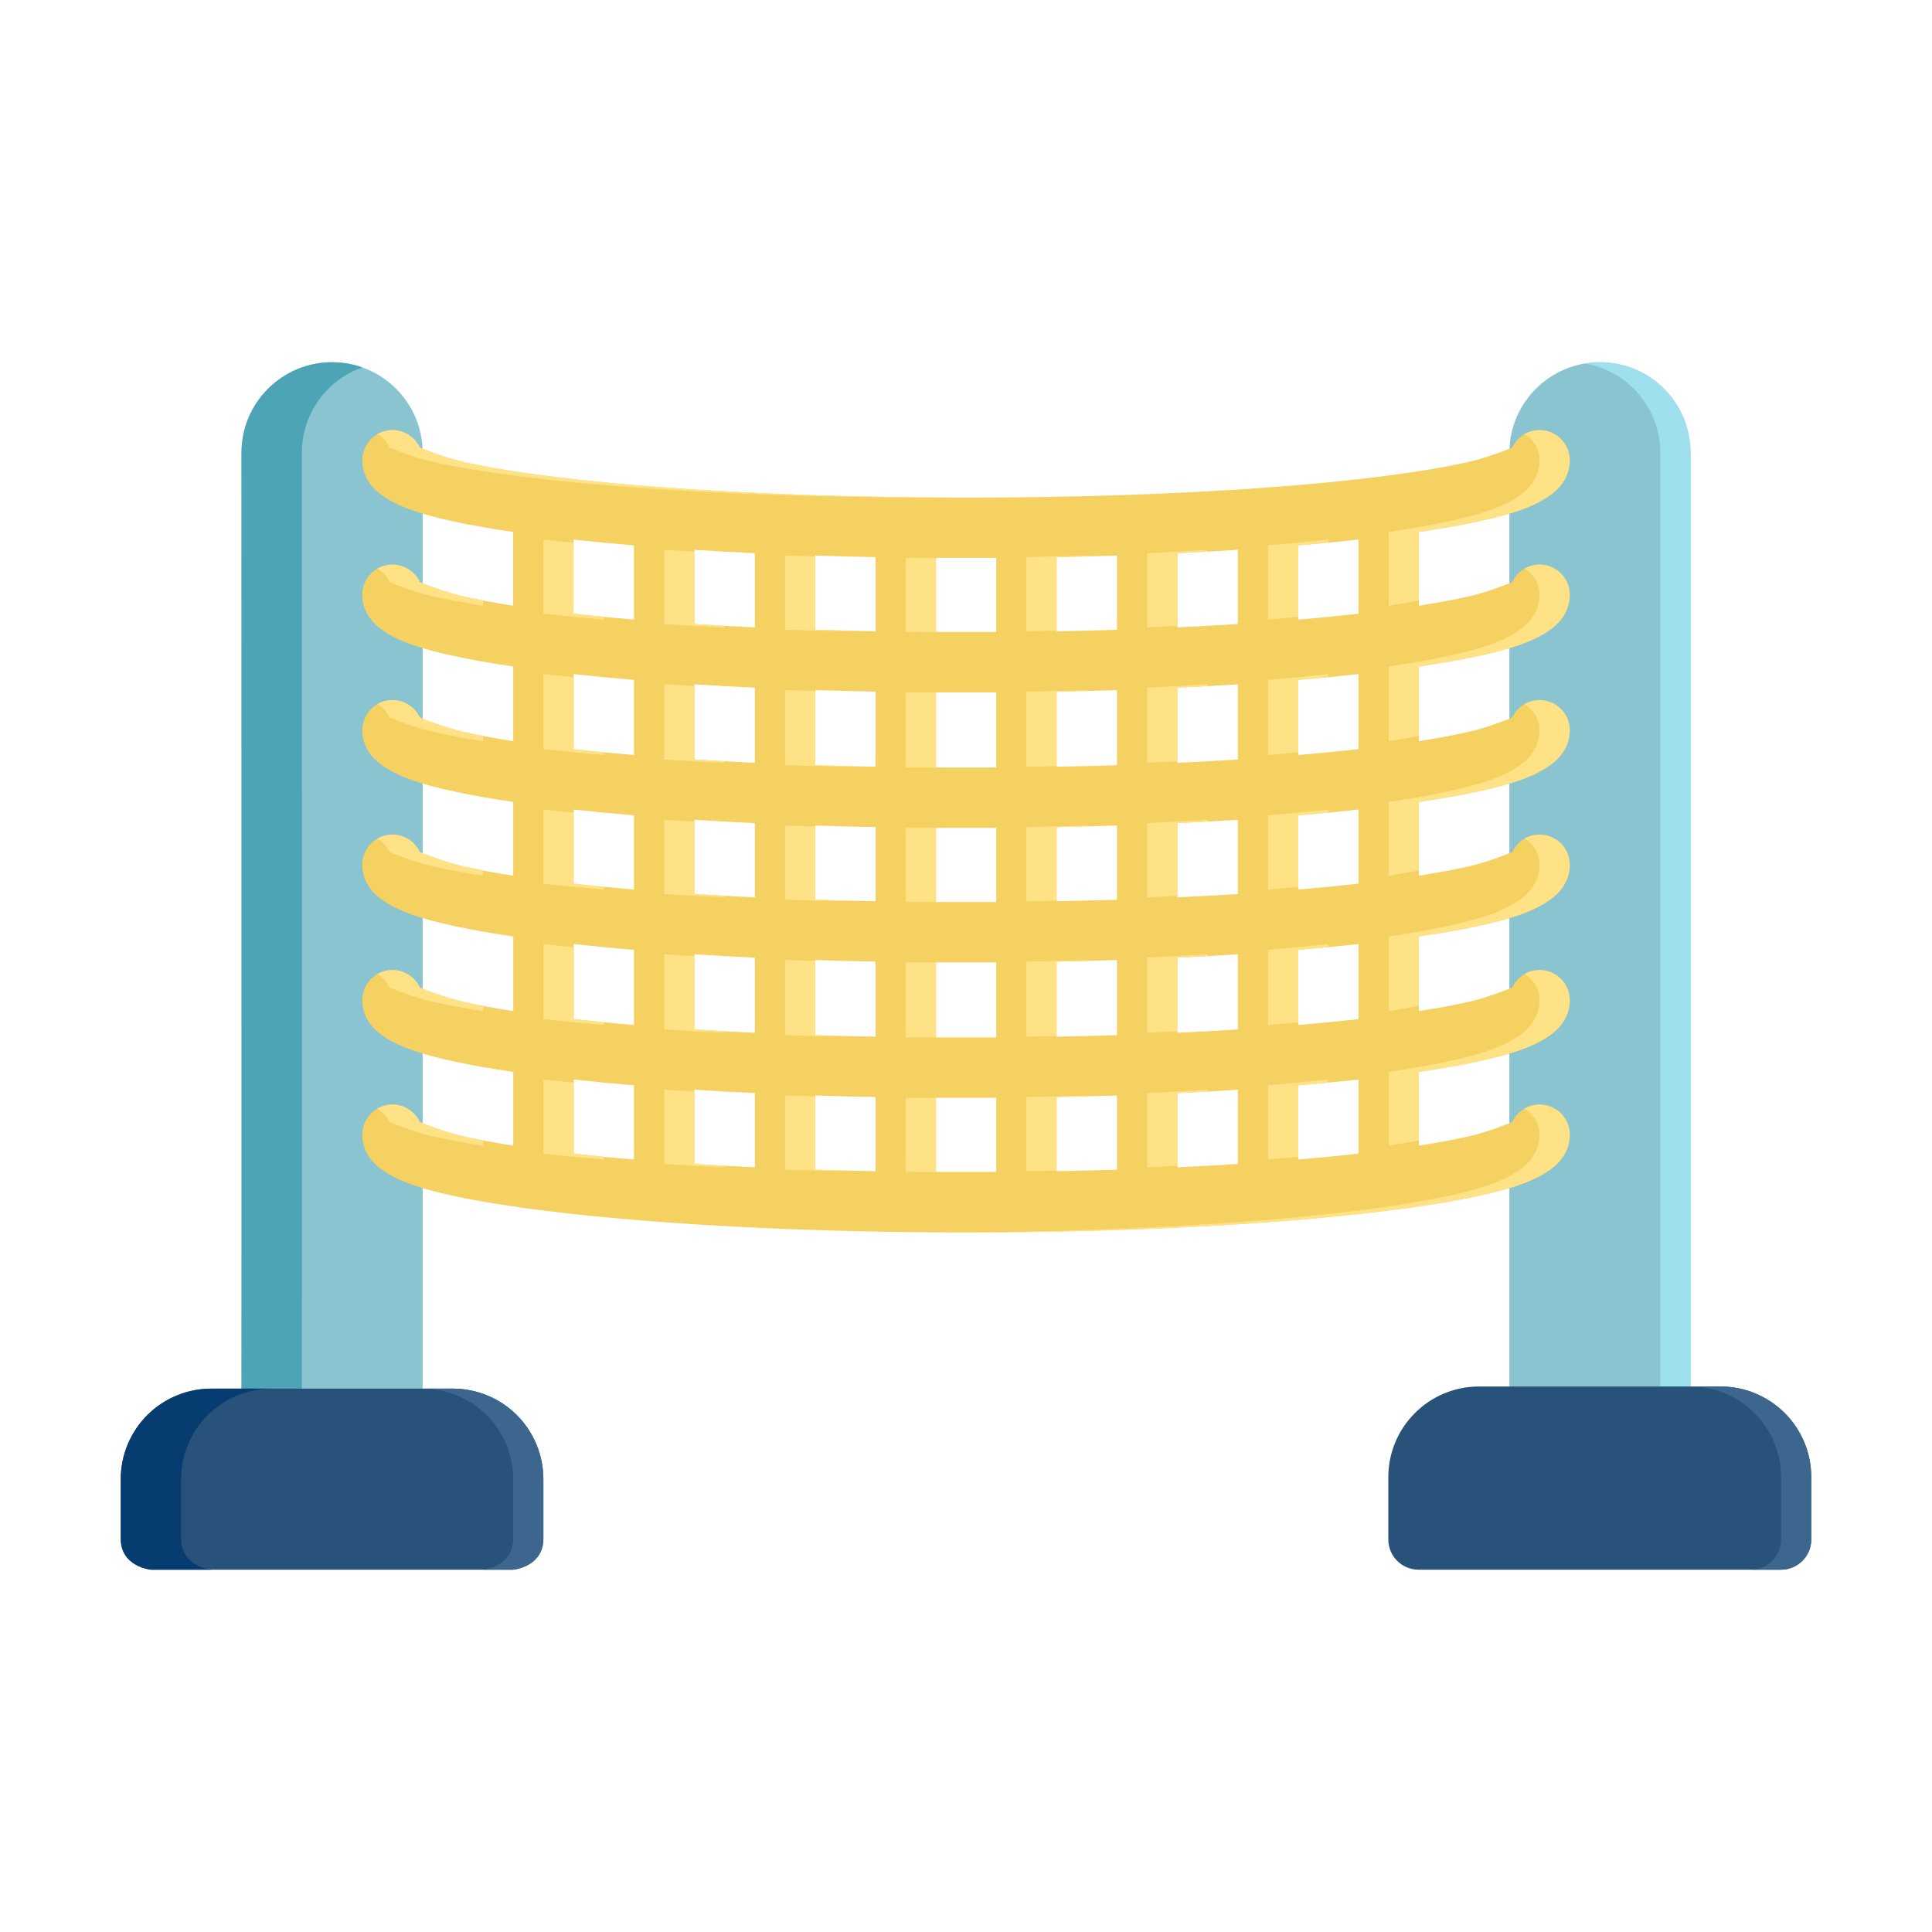
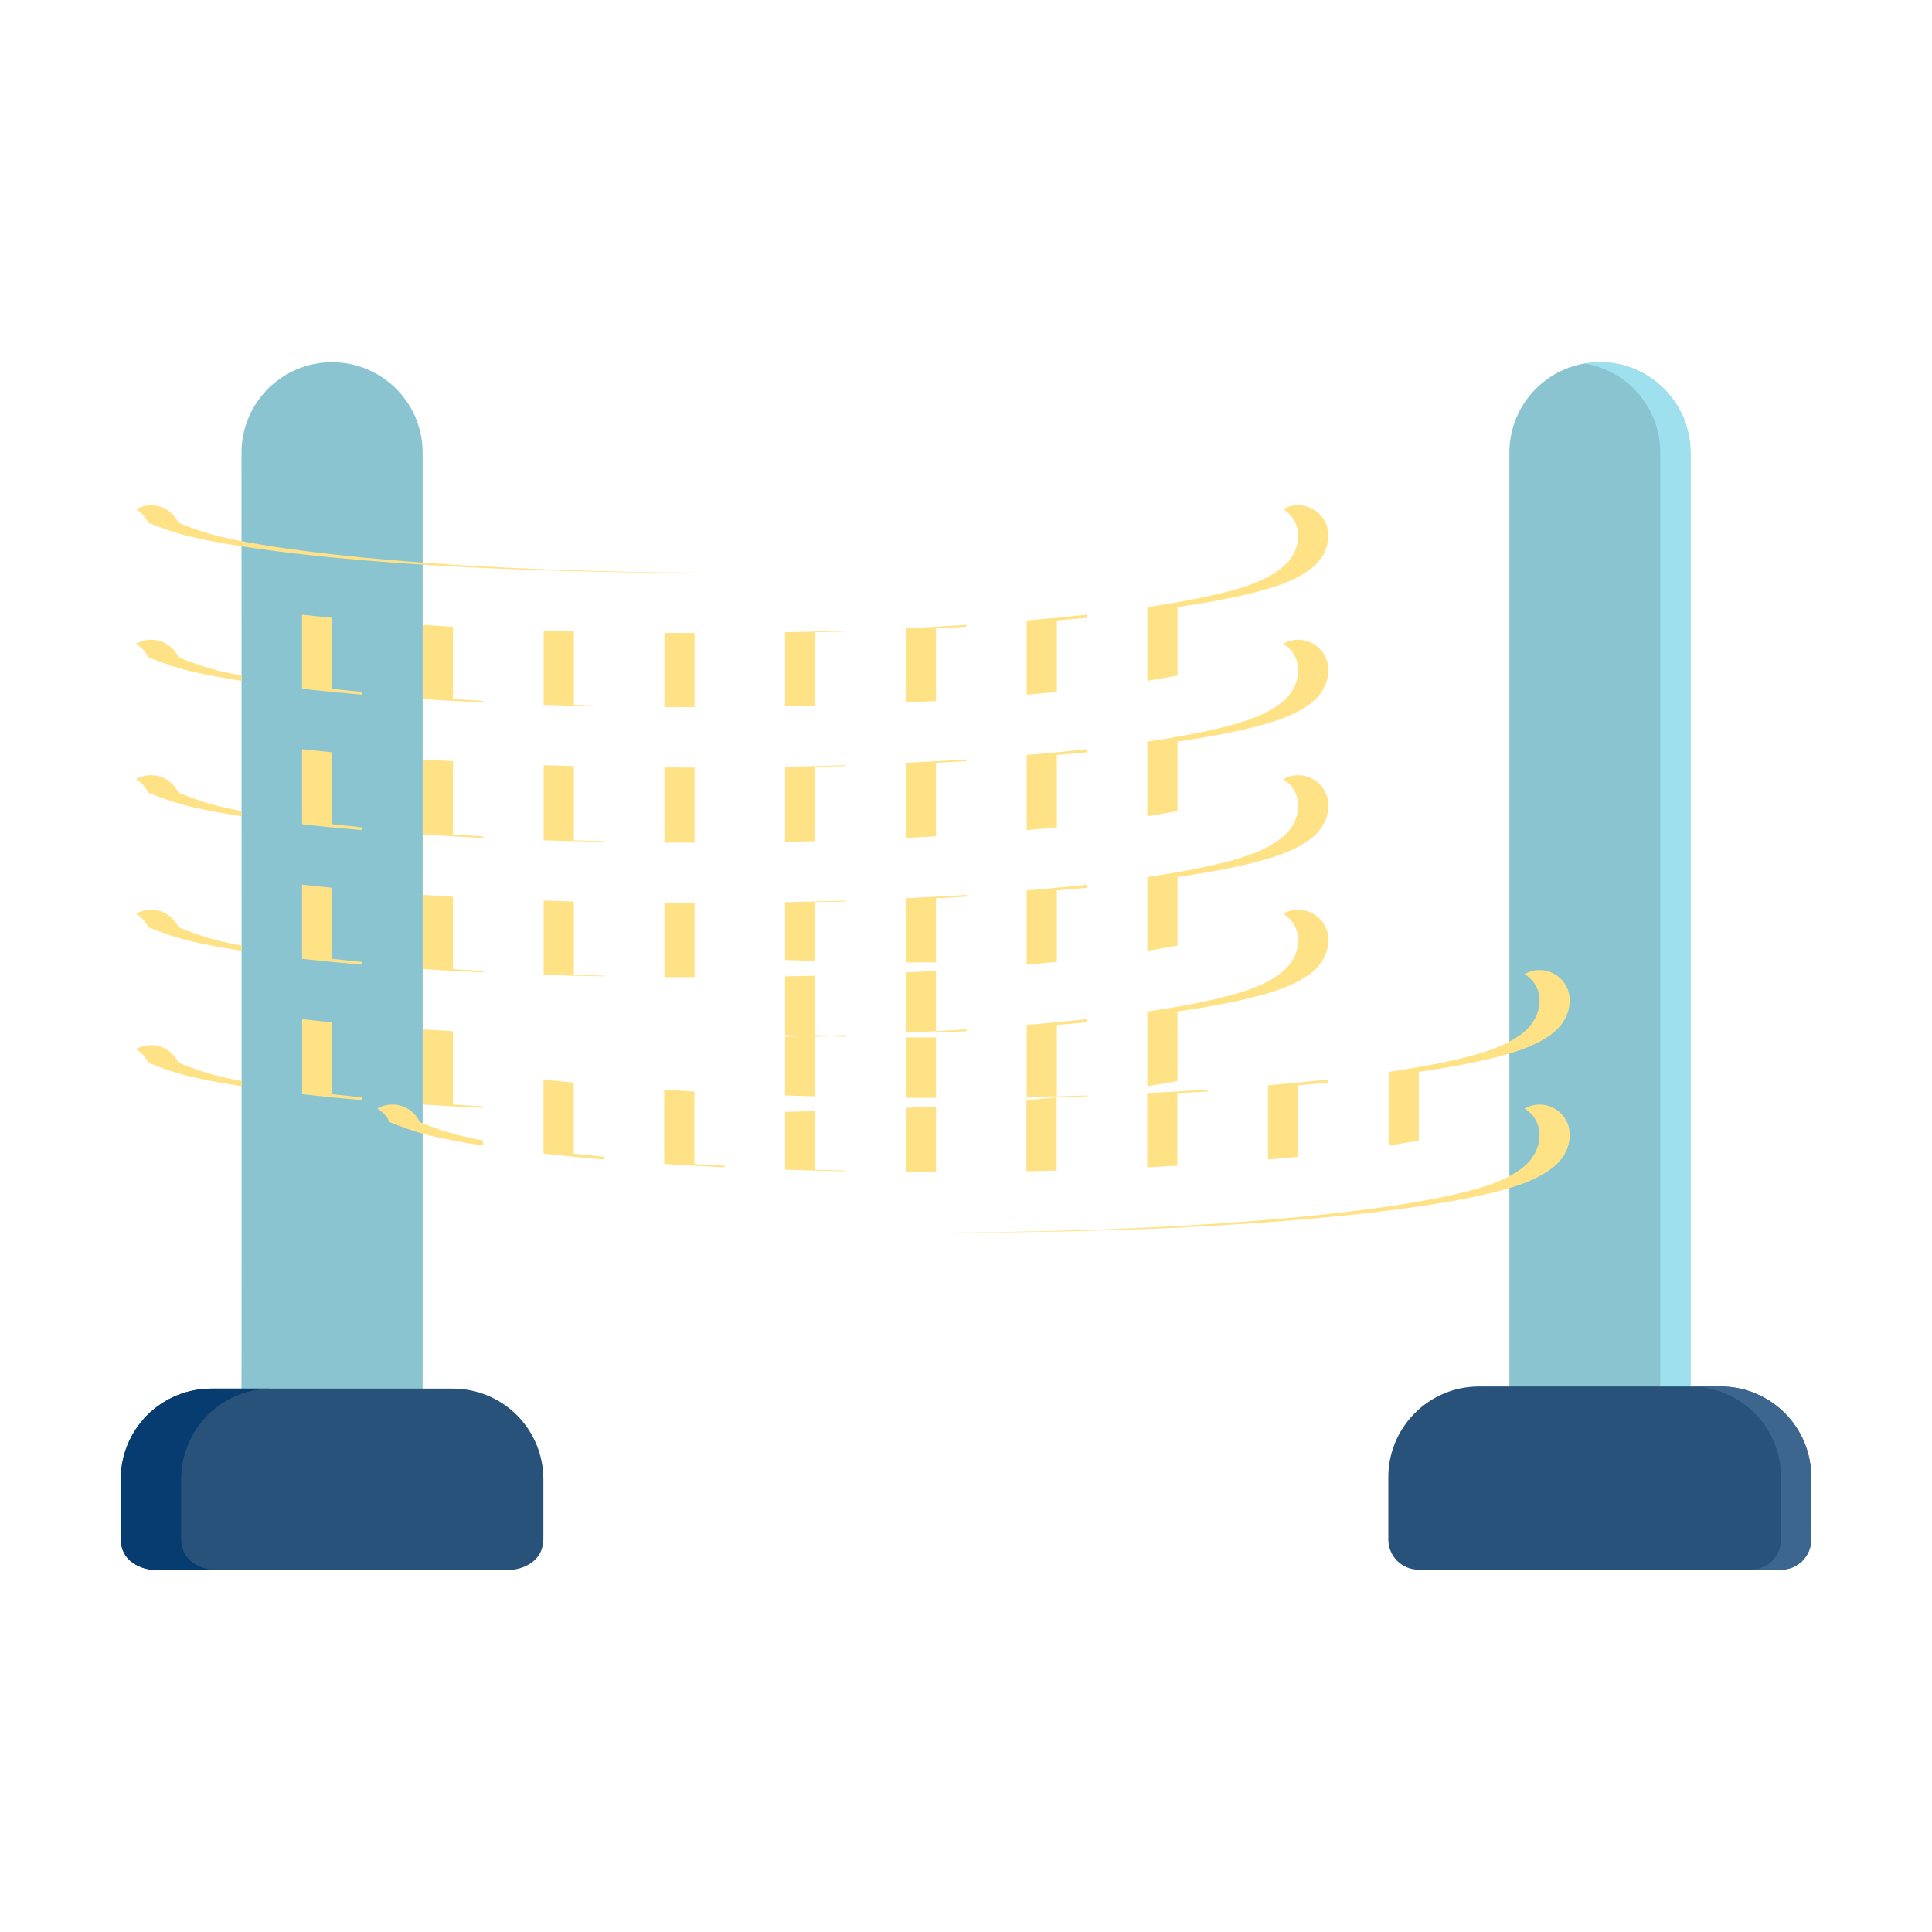
<svg xmlns="http://www.w3.org/2000/svg" height="100%" style="fill-rule:evenodd;clip-rule:evenodd;stroke-linejoin:round;stroke-miterlimit:2;" version="1.1" viewBox="0 0 32 32" width="100%" xml:space="preserve">
  <path d="M4,23.248c0.07,0.121 0.3,0.517 0.5,0.517l2,-0c0.276,-0 0.5,-0.224 0.5,-0.5l-0,-15.766c-0,-0.828 -0.671,-1.499 -1.499,-1.499l-0.002,0c-0.828,0 -1.499,0.671 -1.499,1.499c0,-0 -0,-0 0,-0c0,0.152 0.003,15.17 0,15.749Z" style="fill:#8ac4d0;" />
-   <path d="M6.5,23.765l-1,-0c-0.2,-0 -0.43,-0.396 -0.5,-0.517c0.003,-0.579 0,-15.597 0,-15.749c-0,-0 0,-0 0,-0c0,-0.653 0.417,-1.208 1,-1.414c-0.156,-0.055 -0.324,-0.085 -0.499,-0.085l-0.002,0c-0.828,0 -1.499,0.671 -1.499,1.499c0,-0 -0,-0 0,-0c0,0.152 0.003,15.17 0,15.749c0.07,0.121 0.3,0.517 0.5,0.517l2,-0Zm-2.5,-0.517l-0,0.017c-0.03,-0.07 -0.026,-0.064 0,-0.017Zm1,-0l0,0.017c-0.03,-0.07 -0.026,-0.064 0,-0.017Z" style="fill:#4ca4b6;" />
  <path d="M25,7.499c0,-0.023 -0,15.766 -0,15.766c-0,0.276 0.224,0.5 0.5,0.5l2,-0c0.276,-0 0.5,-0.224 0.5,-0.5l-0,-15.766c-0,-0.828 -0.671,-1.499 -1.499,-1.499l-0.002,0c-0.828,0 -1.499,0.671 -1.499,1.499c-0,-0 -0,-0 -0,-0Z" style="fill:#8ac4d0;" />
  <path d="M26.25,6.021c0.709,0.118 1.25,0.735 1.25,1.478l-0,15.766c-0,0.276 -0.224,0.5 -0.5,0.5l0.5,-0c0.276,-0 0.5,-0.224 0.5,-0.5l-0,-15.766c-0,-0.828 -0.671,-1.499 -1.499,-1.499l-0.002,0c-0.085,0 -0.168,0.007 -0.249,0.021Z" style="fill:#9ee0ee;" />
  <path d="M8.5,25.999c-0,-0 0.5,-0.045 0.5,-0.515l-0,-0.984c0,-0.398 -0.158,-0.779 -0.439,-1.061c-0.282,-0.281 -0.663,-0.439 -1.061,-0.439c-1.11,-0 -2.89,-0 -4,-0c-0.398,-0 -0.779,0.158 -1.061,0.439c-0.281,0.282 -0.439,0.663 -0.439,1.061c-0,0.449 -0,0.899 -0,0.984c0,0.47 0.5,0.515 0.5,0.515l6,-0Z" style="fill:#28527a;" />
-   <path d="M3.5,23l3.5,-0c0.398,-0 0.779,0.158 1.06,0.439c0.282,0.282 0.44,0.663 0.44,1.061c-0,0.449 -0,0.899 -0,0.984c-0,0.47 -0.5,0.515 -0.5,0.515l-5.5,-0c0,-0 6,-0 6,-0c-0,-0 0.5,-0.045 0.5,-0.515l-0,-0.984c0,-0.398 -0.158,-0.779 -0.439,-1.061c-0.282,-0.281 -0.663,-0.439 -1.061,-0.439l-4,-0Z" style="fill:#3d668e;" />
  <path d="M4.5,23l-1,-0c-0.398,-0 -0.779,0.158 -1.061,0.439c-0.281,0.282 -0.439,0.663 -0.439,1.061c-0,0.449 -0,0.899 -0,0.984c0,0.47 0.5,0.515 0.5,0.515l1,-0c0,-0 -0.5,-0.045 -0.5,-0.515c0,-0.085 0,-0.535 0,-0.984c-0,-0.398 0.158,-0.779 0.439,-1.061c0.282,-0.281 0.663,-0.439 1.061,-0.439Z" style="fill:#063c6f;" />
  <path d="M30,24.465c0,-0.397 -0.158,-0.779 -0.439,-1.06c-0.282,-0.282 -0.663,-0.44 -1.061,-0.44c-1.111,0 -2.894,0 -4.005,0c-0.398,0 -0.779,0.158 -1.06,0.44c-0.282,0.281 -0.44,0.663 -0.44,1.06c0,0.514 0,1.034 0,1.034c0,0.276 0.224,0.5 0.5,0.5l6.005,-0c0.276,-0 0.5,-0.224 0.5,-0.5l-0,-1.034Z" style="fill:#28527a;" />
  <path d="M24.495,22.965l3.505,0c0.398,0 0.779,0.158 1.06,0.44c0.282,0.281 0.44,0.663 0.44,1.06l-0,1.034c-0,0.276 -0.224,0.5 -0.5,0.5l0.5,-0c0.276,-0 0.5,-0.224 0.5,-0.5l-0,-1.034c0,-0.397 -0.158,-0.779 -0.439,-1.06c-0.282,-0.282 -0.663,-0.44 -1.061,-0.44l-4.005,0Z" style="fill:#3d668e;" />
-   <path d="M8.5,8.811l0,1.222c-0.311,-0.049 -0.588,-0.101 -0.828,-0.155c-0.3,-0.068 -0.61,-0.191 -0.718,-0.236c-0.08,-0.171 -0.253,-0.29 -0.454,-0.29c-0.276,0 -0.5,0.224 -0.5,0.5c-0,0.143 0.045,0.29 0.16,0.429c0.107,0.129 0.322,0.277 0.658,0.396c0.375,0.132 0.95,0.255 1.683,0.362l-0,1.237c-0.311,-0.048 -0.589,-0.1 -0.829,-0.155c-0.3,-0.068 -0.61,-0.191 -0.718,-0.236c-0.08,-0.171 -0.253,-0.289 -0.454,-0.289c-0.276,-0 -0.5,0.224 -0.5,0.5c-0,0.142 0.045,0.289 0.16,0.428c0.107,0.129 0.322,0.277 0.658,0.396c0.375,0.132 0.95,0.255 1.683,0.362l0,1.222c-0.311,-0.048 -0.589,-0.1 -0.829,-0.155c-0.3,-0.068 -0.61,-0.191 -0.718,-0.235c-0.08,-0.172 -0.253,-0.29 -0.454,-0.29c-0.276,-0 -0.5,0.224 -0.5,0.5c-0,0.142 0.045,0.289 0.16,0.429c0.107,0.128 0.322,0.276 0.658,0.395c0.375,0.132 0.95,0.255 1.684,0.363l-0,1.237c-0.312,-0.049 -0.59,-0.101 -0.83,-0.155c-0.3,-0.068 -0.61,-0.191 -0.718,-0.236c-0.08,-0.171 -0.253,-0.29 -0.454,-0.29c-0.276,-0 -0.5,0.224 -0.5,0.5c-0,0.143 0.045,0.29 0.16,0.429c0.107,0.129 0.322,0.277 0.658,0.395c0.375,0.133 0.95,0.256 1.684,0.363l0,1.222c-0.312,-0.049 -0.59,-0.101 -0.83,-0.155c-0.3,-0.068 -0.61,-0.191 -0.718,-0.236c-0.08,-0.171 -0.253,-0.29 -0.454,-0.29c-0.276,-0 -0.5,0.224 -0.5,0.5c-0,0.143 0.045,0.29 0.16,0.429c0.107,0.129 0.322,0.277 0.658,0.396c1.281,0.452 4.909,0.793 9.182,0.793c4.273,-0 7.901,-0.341 9.182,-0.793c0.336,-0.119 0.551,-0.267 0.658,-0.396c0.115,-0.139 0.16,-0.286 0.16,-0.429c-0,-0.276 -0.224,-0.5 -0.5,-0.5c-0.201,-0 -0.374,0.119 -0.454,0.29c-0.108,0.045 -0.418,0.168 -0.718,0.236c-0.239,0.054 -0.517,0.106 -0.827,0.154l-0,-1.221c0.732,-0.108 1.307,-0.23 1.681,-0.363c0.336,-0.118 0.551,-0.266 0.658,-0.395c0.115,-0.139 0.16,-0.286 0.16,-0.429c-0,-0.276 -0.224,-0.5 -0.5,-0.5c-0.201,-0 -0.374,0.119 -0.454,0.29c-0.108,0.045 -0.418,0.168 -0.718,0.236c-0.239,0.054 -0.517,0.106 -0.827,0.154l-0,-1.237c0.732,-0.107 1.307,-0.23 1.681,-0.362c0.336,-0.119 0.551,-0.267 0.658,-0.395c0.115,-0.14 0.16,-0.287 0.16,-0.429c-0,-0.276 -0.224,-0.5 -0.5,-0.5c-0.201,-0 -0.374,0.118 -0.454,0.29c-0.108,0.044 -0.418,0.167 -0.718,0.235c-0.239,0.055 -0.517,0.106 -0.827,0.155l-0,-1.222c0.732,-0.107 1.307,-0.23 1.681,-0.362c0.336,-0.119 0.551,-0.267 0.658,-0.396c0.115,-0.139 0.16,-0.286 0.16,-0.428c-0,-0.276 -0.224,-0.5 -0.5,-0.5c-0.201,-0 -0.374,0.118 -0.454,0.289c-0.108,0.045 -0.418,0.168 -0.718,0.236c-0.239,0.055 -0.517,0.106 -0.827,0.155l-0,-1.237c0.732,-0.108 1.307,-0.23 1.681,-0.362c0.336,-0.119 0.551,-0.267 0.658,-0.396c0.115,-0.139 0.16,-0.286 0.16,-0.429c-0,-0.276 -0.224,-0.5 -0.5,-0.5c-0.201,0 -0.374,0.119 -0.454,0.29c-0.108,0.045 -0.418,0.168 -0.718,0.236c-0.239,0.054 -0.517,0.106 -0.827,0.155l-0,-1.222c0.732,-0.108 1.307,-0.23 1.681,-0.362c0.336,-0.119 0.551,-0.267 0.658,-0.396c0.115,-0.139 0.16,-0.286 0.16,-0.429c-0,-0.276 -0.224,-0.5 -0.5,-0.5c-0.201,0 -0.374,0.119 -0.454,0.29c-0.108,0.045 -0.418,0.168 -0.718,0.236c-1.561,0.354 -4.706,0.592 -8.328,0.592c-3.622,-0 -6.767,-0.238 -8.328,-0.592c-0.3,-0.068 -0.61,-0.191 -0.718,-0.236c-0.08,-0.171 -0.253,-0.29 -0.454,-0.29c-0.276,0 -0.5,0.224 -0.5,0.5c-0,0.143 0.045,0.29 0.16,0.429c0.107,0.129 0.322,0.277 0.658,0.396c0.374,0.132 0.949,0.255 1.682,0.362Zm8.001,9.372c-0.166,0.001 -0.834,0.001 -0.998,0l-0,1.228c0.164,0.001 0.832,0.001 0.998,0l-0,-1.228Zm-2.998,-0.038l-0,1.229c0.326,0.01 0.66,0.019 1,0.025l-0,-1.229c-0.34,-0.006 -0.673,-0.015 -1,-0.025Zm4.998,-0c-0.327,0.01 -0.661,0.019 -1,0.025l-0,1.229c0.339,-0.007 0.673,-0.015 1,-0.025l-0,-1.229Zm-7,-0.096l-0,1.23c0.323,0.021 0.657,0.039 1.002,0.055l-0,-1.229c-0.344,-0.016 -0.679,-0.035 -1.002,-0.056Zm9.002,0c-0.324,0.021 -0.658,0.039 -1.002,0.056l-0,1.229c0.344,-0.016 0.679,-0.034 1.002,-0.055l-0,-1.23Zm-11.001,-0.169l0,1.228c0.313,0.035 0.647,0.068 0.999,0.097l-0,-1.229c-0.351,-0.029 -0.684,-0.061 -0.999,-0.096Zm12.999,0c-0.315,0.034 -0.648,0.066 -0.998,0.096l-0,1.229c0.351,-0.03 0.685,-0.062 0.998,-0.097l-0,-1.228Zm-6,-1.94c-0.166,0.001 -0.834,0.001 -0.998,-0l-0,1.243c0.164,0.001 0.832,0.001 0.998,0l-0,-1.243Zm-2.998,-0.039l-0,1.245c0.326,0.01 0.66,0.018 1,0.025l-0,-1.244c-0.34,-0.006 -0.673,-0.015 -1,-0.026Zm4.998,0c-0.327,0.011 -0.661,0.02 -1,0.026l-0,1.244c0.339,-0.007 0.673,-0.015 1,-0.026l-0,-1.244Zm-7,-0.095l-0,1.245c0.323,0.021 0.657,0.039 1.002,0.055l-0,-1.244c-0.344,-0.017 -0.679,-0.035 -1.002,-0.056Zm9.002,-0c-0.324,0.021 -0.658,0.039 -1.002,0.055l-0,1.245c0.344,-0.016 0.679,-0.034 1.002,-0.055l-0,-1.245Zm-11.001,-0.169l-0,1.243c0.313,0.035 0.647,0.068 0.999,0.097l-0,-1.244c-0.351,-0.03 -0.684,-0.062 -0.999,-0.096Zm12.999,-0c-0.315,0.034 -0.648,0.066 -0.998,0.095l-0,1.245c0.351,-0.03 0.685,-0.062 0.998,-0.097l-0,-1.243Zm-6,-1.925c-0.166,0.001 -0.834,0.001 -0.998,-0l-0,1.228c0.164,0.001 0.832,0.001 0.998,-0l-0,-1.228Zm-2.998,-0.039l-0,1.229c0.326,0.011 0.66,0.019 1,0.025l-0,-1.228c-0.34,-0.006 -0.673,-0.015 -1,-0.026Zm4.998,0c-0.327,0.011 -0.661,0.019 -1,0.026l-0,1.228c0.339,-0.006 0.673,-0.014 1,-0.025l-0,-1.229Zm-7,-0.095l-0,1.23c0.323,0.02 0.657,0.039 1.002,0.055l-0,-1.229c-0.344,-0.017 -0.679,-0.035 -1.002,-0.056Zm9.002,-0c-0.324,0.021 -0.658,0.039 -1.002,0.055l-0,1.23c0.344,-0.016 0.679,-0.035 1.002,-0.055l-0,-1.23Zm-11.002,-0.169l0,1.227c0.313,0.036 0.647,0.068 1,0.098l-0,-1.229c-0.351,-0.03 -0.685,-0.062 -1,-0.096Zm13,-0c-0.315,0.034 -0.648,0.066 -0.998,0.095l-0,1.23c0.351,-0.03 0.685,-0.063 0.998,-0.098l-0,-1.227Zm-6,-1.941c-0.166,0.001 -0.834,0.001 -0.998,0l-0,1.244c0.164,0.001 0.832,0.001 0.998,-0l-0,-1.244Zm-2.998,-0.038l-0,1.244c0.326,0.011 0.66,0.019 1,0.025l-0,-1.243c-0.34,-0.007 -0.673,-0.015 -1,-0.026Zm4.998,-0c-0.327,0.011 -0.661,0.019 -1,0.026l-0,1.243c0.339,-0.006 0.673,-0.014 1,-0.025l-0,-1.244Zm-7,-0.095l-0,1.245c0.323,0.02 0.657,0.039 1.002,0.055l-0,-1.245c-0.344,-0.016 -0.679,-0.035 -1.002,-0.055Zm9.002,-0c-0.324,0.02 -0.658,0.039 -1.002,0.055l-0,1.245c0.344,-0.016 0.679,-0.035 1.002,-0.055l-0,-1.245Zm-11.002,-0.17l-0,1.243c0.313,0.036 0.647,0.068 1,0.098l-0,-1.245c-0.351,-0.029 -0.685,-0.061 -1,-0.096Zm13,0c-0.315,0.035 -0.648,0.067 -0.998,0.096l-0,1.245c0.351,-0.03 0.685,-0.063 0.998,-0.098l-0,-1.243Zm-6,-1.925c-0.166,0.001 -0.834,0.001 -0.998,0l-0,1.228c0.164,0.001 0.832,0.001 0.998,0l-0,-1.228Zm-2.998,-0.038l-0,1.229c0.326,0.01 0.66,0.019 1,0.025l-0,-1.228c-0.34,-0.007 -0.673,-0.015 -1,-0.026Zm4.998,-0c-0.327,0.01 -0.661,0.019 -1,0.026l-0,1.228c0.339,-0.006 0.673,-0.015 1,-0.025l-0,-1.229Zm-7,-0.095l-0,1.229c0.323,0.021 0.657,0.04 1.002,0.056l-0,-1.23c-0.344,-0.016 -0.679,-0.035 -1.002,-0.055Zm9.002,-0.001c-0.324,0.021 -0.658,0.04 -1.002,0.056l-0,1.229c0.344,-0.016 0.679,-0.034 1.002,-0.055l-0,-1.23Zm-11.003,-0.169l0,1.228c0.314,0.035 0.648,0.068 1.001,0.098l-0,-1.23c-0.351,-0.029 -0.686,-0.061 -1.001,-0.096Zm13.001,0c-0.315,0.035 -0.648,0.067 -0.998,0.096l-0,1.229c0.351,-0.029 0.685,-0.062 0.998,-0.097l-0,-1.228Z" style="fill:#f4d160;" />
-   <path d="M25.25,18.362c0.149,0.087 0.25,0.248 0.25,0.433c0,0.143 -0.045,0.29 -0.16,0.429c-0.107,0.129 -0.322,0.277 -0.658,0.396c-1.256,0.443 -4.768,0.779 -8.932,0.792c0.083,0.001 0.166,0.001 0.25,0.001c4.273,-0 7.901,-0.341 9.182,-0.793c0.336,-0.119 0.551,-0.267 0.658,-0.396c0.115,-0.139 0.16,-0.286 0.16,-0.429c-0,-0.276 -0.224,-0.5 -0.5,-0.5c-0.091,-0 -0.176,0.024 -0.25,0.067Zm-9.505,1.05c-0.107,-0 -0.195,-0.001 -0.242,-0.001l-0,-1.227c-0.209,-0 -0.418,-0 -0.5,-0.001l-0,1.228c0.115,0.001 0.478,0.001 0.742,0.001Zm-1.742,-0.024c-0.169,-0.004 -0.336,-0.009 -0.5,-0.014l-0,-1.215c-0.169,-0.004 -0.335,-0.009 -0.5,-0.014l-0,1.229c0.326,0.01 0.66,0.019 1,0.025l-0,-0.011Zm3.998,-1.229l-0,-0.014c-0.327,0.01 -0.661,0.019 -1,0.025l-0,1.229c0.168,-0.003 0.335,-0.007 0.5,-0.011l-0,-1.218c0.168,-0.003 0.335,-0.007 0.5,-0.011Zm-5.998,1.15c-0.171,-0.009 -0.338,-0.019 -0.502,-0.03l-0,-1.2c-0.17,-0.009 -0.336,-0.019 -0.5,-0.03l-0,1.23c0.323,0.021 0.657,0.039 1.002,0.055l-0,-0.025Zm8,-1.23l-0,-0.03c-0.324,0.021 -0.658,0.039 -1.002,0.056l-0,1.229c0.169,-0.008 0.336,-0.016 0.5,-0.025l-0,-1.204c0.169,-0.008 0.337,-0.017 0.502,-0.026Zm-10.002,1.081c-0.172,-0.017 -0.338,-0.034 -0.499,-0.052l0,-1.177c-0.171,-0.016 -0.338,-0.033 -0.5,-0.051l0,1.228c0.313,0.035 0.647,0.068 0.999,0.097l-0,-0.045Zm12,-1.229l-0,-0.051c-0.315,0.034 -0.648,0.066 -0.998,0.096l-0,1.229c0.171,-0.014 0.337,-0.029 0.5,-0.045l-0,-1.184c0.17,-0.015 0.336,-0.029 0.498,-0.045Zm-15.751,0.431c0.089,0.051 0.16,0.129 0.204,0.223c0.108,0.045 0.418,0.168 0.718,0.236c0.24,0.054 0.518,0.106 0.83,0.155l0,-0.086c-0.117,-0.023 -0.227,-0.046 -0.33,-0.069c-0.3,-0.068 -0.61,-0.191 -0.718,-0.236c-0.08,-0.171 -0.253,-0.29 -0.454,-0.29c-0.091,-0 -0.176,0.024 -0.25,0.067Zm19,-2.228c0.149,0.086 0.25,0.248 0.25,0.433c0,0.143 -0.045,0.29 -0.16,0.429c-0.107,0.129 -0.322,0.277 -0.658,0.395c-0.374,0.133 -0.949,0.255 -1.681,0.363l-0,1.221c0.178,-0.027 0.345,-0.056 0.5,-0.086l-0,-1.135c0.732,-0.108 1.307,-0.23 1.681,-0.363c0.336,-0.118 0.551,-0.266 0.658,-0.395c0.115,-0.139 0.16,-0.286 0.16,-0.429c-0,-0.276 -0.224,-0.5 -0.5,-0.5c-0.091,-0 -0.176,0.024 -0.25,0.067Zm-9.249,2.05l-0,-0.001c-0.05,0 -0.144,0.001 -0.256,0.001l0.256,-0Zm-0.256,-1c-0.107,-0 -0.195,-0.001 -0.242,-0.001l-0,-1.243c-0.209,0 -0.418,0 -0.5,-0l-0,1.243c0.115,0.001 0.478,0.001 0.742,0.001Zm-1.742,-0.024c-0.169,-0.004 -0.336,-0.009 -0.5,-0.014l-0,-1.23c-0.169,-0.004 -0.335,-0.009 -0.5,-0.015l-0,1.245c0.326,0.01 0.66,0.018 1,0.025l-0,-0.011Zm3.998,-1.244l-0,-0.015c-0.327,0.011 -0.661,0.02 -1,0.026l-0,1.244c0.168,-0.003 0.335,-0.007 0.5,-0.011l-0,-1.233c0.168,-0.003 0.335,-0.007 0.5,-0.011Zm-5.998,1.165c-0.171,-0.009 -0.338,-0.019 -0.502,-0.03l-0,-1.215c-0.17,-0.009 -0.336,-0.019 -0.5,-0.03l-0,1.245c0.323,0.021 0.657,0.039 1.002,0.055l-0,-0.025Zm8,-1.245l-0,-0.03c-0.324,0.021 -0.658,0.039 -1.002,0.055l-0,1.245c0.169,-0.008 0.336,-0.016 0.5,-0.025l-0,-1.22c0.169,-0.008 0.337,-0.016 0.502,-0.025Zm-10.002,1.096c-0.172,-0.017 -0.338,-0.034 -0.499,-0.052l-0,-1.192c-0.172,-0.016 -0.339,-0.033 -0.5,-0.051l-0,1.243c0.313,0.035 0.647,0.068 0.999,0.097l-0,-0.045Zm12,-1.244l-0,-0.051c-0.315,0.034 -0.648,0.066 -0.998,0.095l-0,1.245c0.171,-0.014 0.337,-0.029 0.5,-0.045l-0,-1.2c0.17,-0.014 0.336,-0.029 0.498,-0.044Zm-15.751,0.446c0.089,0.051 0.16,0.129 0.204,0.223c0.108,0.045 0.418,0.168 0.718,0.236c0.24,0.054 0.518,0.106 0.83,0.155l-0,-0.087c-0.117,-0.022 -0.227,-0.045 -0.33,-0.068c-0.3,-0.068 -0.61,-0.191 -0.718,-0.236c-0.08,-0.171 -0.253,-0.29 -0.454,-0.29c-0.091,-0 -0.176,0.024 -0.25,0.067Zm19,-2.243c0.149,0.086 0.25,0.248 0.25,0.433c0,0.142 -0.045,0.289 -0.16,0.429c-0.107,0.128 -0.322,0.276 -0.658,0.395c-0.374,0.132 -0.949,0.255 -1.681,0.362l-0,1.237c0.178,-0.028 0.345,-0.056 0.5,-0.086l-0,-1.151c0.732,-0.107 1.307,-0.23 1.681,-0.362c0.336,-0.119 0.551,-0.267 0.658,-0.395c0.115,-0.14 0.16,-0.287 0.16,-0.429c-0,-0.276 -0.224,-0.5 -0.5,-0.5c-0.091,-0 -0.176,0.024 -0.25,0.067Zm-9.249,2.049l-0,-0c-0.05,-0 -0.144,0 -0.256,0l0.256,0Zm-0.256,-1c-0.107,0 -0.195,0 -0.242,-0l-0,-1.228c-0.209,0 -0.418,0 -0.5,-0l-0,1.228c0.115,0 0.478,0.001 0.742,0Zm-1.742,-0.023c-0.169,-0.005 -0.336,-0.009 -0.5,-0.015l-0,-1.214c-0.169,-0.004 -0.335,-0.009 -0.5,-0.015l-0,1.229c0.326,0.011 0.66,0.019 1,0.025l-0,-0.01Zm3.998,-1.229l-0,-0.015c-0.327,0.011 -0.661,0.019 -1,0.026l-0,1.228c0.168,-0.003 0.335,-0.006 0.5,-0.011l-0,-1.217c0.168,-0.003 0.335,-0.007 0.5,-0.011Zm-5.998,1.15c-0.171,-0.01 -0.338,-0.02 -0.502,-0.03l-0,-1.2c-0.17,-0.01 -0.336,-0.019 -0.5,-0.03l-0,1.23c0.323,0.02 0.657,0.039 1.002,0.055l-0,-0.025Zm8,-1.23l-0,-0.03c-0.324,0.021 -0.658,0.039 -1.002,0.055l-0,1.23c0.169,-0.008 0.336,-0.017 0.5,-0.026l-0,-1.204c0.169,-0.008 0.337,-0.016 0.502,-0.025Zm-10.002,1.081c-0.172,-0.017 -0.339,-0.034 -0.5,-0.053l0,-1.176c-0.171,-0.016 -0.338,-0.033 -0.5,-0.051l0,1.227c0.313,0.036 0.647,0.068 1,0.098l-0,-0.045Zm12,-1.229l-0,-0.051c-0.315,0.034 -0.648,0.066 -0.998,0.095l-0,1.23c0.171,-0.015 0.337,-0.03 0.5,-0.046l-0,-1.184c0.17,-0.014 0.336,-0.029 0.498,-0.044Zm-15.751,0.431c0.089,0.051 0.16,0.129 0.204,0.223c0.108,0.044 0.418,0.167 0.718,0.235c0.24,0.055 0.518,0.107 0.829,0.155l0,-0.086c-0.116,-0.022 -0.226,-0.045 -0.329,-0.069c-0.3,-0.068 -0.61,-0.191 -0.718,-0.235c-0.08,-0.172 -0.253,-0.29 -0.454,-0.29c-0.091,-0 -0.176,0.024 -0.25,0.067Zm19,-2.228c0.149,0.086 0.25,0.248 0.25,0.433c0,0.142 -0.045,0.289 -0.16,0.428c-0.107,0.129 -0.322,0.277 -0.658,0.396c-0.374,0.132 -0.949,0.255 -1.681,0.362l-0,1.222c0.178,-0.028 0.345,-0.057 0.5,-0.086l-0,-1.136c0.732,-0.107 1.307,-0.23 1.681,-0.362c0.336,-0.119 0.551,-0.267 0.658,-0.396c0.115,-0.139 0.16,-0.286 0.16,-0.428c-0,-0.276 -0.224,-0.5 -0.5,-0.5c-0.091,-0 -0.176,0.024 -0.25,0.067Zm-9.249,2.049l-0,-0c-0.05,-0 -0.144,0 -0.256,0l0.256,0Zm-0.256,-1c-0.107,0 -0.195,-0 -0.242,-0l-0,-1.243c-0.209,0 -0.418,-0 -0.5,-0.001l-0,1.244c0.115,0 0.478,0.001 0.742,0Zm-1.742,-0.024c-0.169,-0.004 -0.336,-0.009 -0.5,-0.014l-0,-1.229c-0.169,-0.005 -0.335,-0.01 -0.5,-0.015l-0,1.244c0.326,0.011 0.66,0.019 1,0.025l-0,-0.011Zm3.998,-1.244l-0,-0.014c-0.327,0.011 -0.661,0.019 -1,0.026l-0,1.243c0.168,-0.003 0.335,-0.006 0.5,-0.011l-0,-1.232c0.168,-0.004 0.335,-0.007 0.5,-0.012Zm-5.998,1.166c-0.171,-0.01 -0.338,-0.02 -0.502,-0.03l-0,-1.216c-0.17,-0.009 -0.336,-0.019 -0.5,-0.029l-0,1.245c0.323,0.02 0.657,0.039 1.002,0.055l-0,-0.025Zm8,-1.246l-0,-0.029c-0.324,0.02 -0.658,0.039 -1.002,0.055l-0,1.245c0.169,-0.008 0.336,-0.017 0.5,-0.026l-0,-1.219c0.169,-0.008 0.337,-0.017 0.502,-0.026Zm-10.002,1.097c-0.172,-0.017 -0.339,-0.035 -0.5,-0.053l-0,-1.191c-0.172,-0.017 -0.339,-0.034 -0.5,-0.052l-0,1.243c0.313,0.036 0.647,0.068 1,0.098l-0,-0.045Zm12,-1.245l-0,-0.051c-0.315,0.035 -0.648,0.067 -0.998,0.096l-0,1.245c0.171,-0.015 0.337,-0.03 0.5,-0.046l-0,-1.199c0.17,-0.014 0.336,-0.029 0.498,-0.045Zm-15.751,0.447c0.089,0.051 0.16,0.129 0.204,0.222c0.108,0.045 0.418,0.168 0.718,0.236c0.24,0.055 0.518,0.107 0.829,0.155l-0,-0.086c-0.117,-0.022 -0.226,-0.045 -0.329,-0.069c-0.3,-0.068 -0.61,-0.191 -0.718,-0.236c-0.08,-0.171 -0.253,-0.289 -0.454,-0.289c-0.091,-0 -0.176,0.024 -0.25,0.067Zm19,-2.244c0.149,0.087 0.25,0.248 0.25,0.433c0,0.143 -0.045,0.29 -0.16,0.429c-0.107,0.129 -0.322,0.277 -0.658,0.396c-0.374,0.132 -0.949,0.254 -1.681,0.362l-0,1.237c0.178,-0.028 0.345,-0.057 0.5,-0.086l-0,-1.151c0.732,-0.108 1.307,-0.23 1.681,-0.362c0.336,-0.119 0.551,-0.267 0.658,-0.396c0.115,-0.139 0.16,-0.286 0.16,-0.429c-0,-0.276 -0.224,-0.5 -0.5,-0.5c-0.091,0 -0.176,0.025 -0.25,0.067Zm-9.249,2.05l-0,-0.001c-0.05,0.001 -0.144,0.001 -0.256,0.001l0.256,0Zm-0.256,-1c-0.107,-0 -0.195,-0 -0.242,-0.001l-0,-1.227c-0.209,0 -0.418,-0 -0.5,-0.001l-0,1.228c0.115,0.001 0.478,0.001 0.742,0.001Zm-1.742,-0.024c-0.169,-0.004 -0.336,-0.009 -0.5,-0.014l-0,-1.215c-0.169,-0.004 -0.335,-0.009 -0.5,-0.014l-0,1.229c0.326,0.01 0.66,0.019 1,0.025l-0,-0.011Zm3.998,-1.229l-0,-0.014c-0.327,0.01 -0.661,0.019 -1,0.026l-0,1.228c0.168,-0.003 0.335,-0.007 0.5,-0.011l-0,-1.217c0.168,-0.004 0.335,-0.007 0.5,-0.012Zm-5.998,1.15c-0.171,-0.009 -0.338,-0.019 -0.502,-0.03l-0,-1.2c-0.17,-0.009 -0.336,-0.019 -0.5,-0.029l-0,1.229c0.323,0.021 0.657,0.04 1.002,0.056l-0,-0.026Zm8,-1.23l-0,-0.03c-0.324,0.021 -0.658,0.04 -1.002,0.056l-0,1.229c0.169,-0.007 0.336,-0.016 0.5,-0.025l-0,-1.204c0.169,-0.008 0.337,-0.017 0.502,-0.026Zm-10.002,1.081c-0.172,-0.016 -0.339,-0.034 -0.501,-0.052l0,-1.177c-0.171,-0.016 -0.338,-0.033 -0.5,-0.051l0,1.228c0.314,0.035 0.648,0.068 1.001,0.098l-0,-0.046Zm12,-1.229l-0,-0.051c-0.315,0.035 -0.648,0.067 -0.998,0.096l-0,1.229c0.171,-0.014 0.337,-0.029 0.5,-0.045l-0,-1.184c0.17,-0.014 0.336,-0.029 0.498,-0.045Zm-15.751,0.431c0.089,0.052 0.16,0.13 0.204,0.223c0.108,0.045 0.418,0.168 0.718,0.236c0.24,0.054 0.517,0.106 0.828,0.155l0,-0.087c-0.116,-0.022 -0.226,-0.045 -0.328,-0.068c-0.3,-0.068 -0.61,-0.191 -0.718,-0.236c-0.08,-0.171 -0.253,-0.29 -0.454,-0.29c-0.091,0 -0.176,0.025 -0.25,0.067Zm19,-2.228c0.149,0.087 0.25,0.248 0.25,0.433c0,0.143 -0.045,0.29 -0.16,0.429c-0.107,0.129 -0.322,0.277 -0.658,0.396c-0.374,0.132 -0.949,0.254 -1.681,0.362l-0,1.222c0.178,-0.028 0.345,-0.057 0.5,-0.087l-0,-1.135c0.732,-0.108 1.307,-0.23 1.681,-0.362c0.336,-0.119 0.551,-0.267 0.658,-0.396c0.115,-0.139 0.16,-0.286 0.16,-0.429c-0,-0.276 -0.224,-0.5 -0.5,-0.5c-0.091,0 -0.176,0.025 -0.25,0.067Zm-9.249,2.05l-0,-0.001c-0.05,0.001 -0.144,0.001 -0.256,0.001l0.256,0Zm-9.751,-2.05c0.089,0.052 0.16,0.129 0.204,0.223c0.108,0.045 0.418,0.168 0.718,0.236c1.561,0.354 4.706,0.592 8.328,0.592c0.084,-0 0.167,-0 0.25,-0.001c-3.516,-0.01 -6.553,-0.245 -8.078,-0.591c-0.3,-0.068 -0.61,-0.191 -0.718,-0.236c-0.08,-0.171 -0.253,-0.29 -0.454,-0.29c-0.091,0 -0.176,0.025 -0.25,0.067Z" style="fill:#ffe286;" />
+   <path d="M25.25,18.362c0.149,0.087 0.25,0.248 0.25,0.433c0,0.143 -0.045,0.29 -0.16,0.429c-0.107,0.129 -0.322,0.277 -0.658,0.396c-1.256,0.443 -4.768,0.779 -8.932,0.792c0.083,0.001 0.166,0.001 0.25,0.001c4.273,-0 7.901,-0.341 9.182,-0.793c0.336,-0.119 0.551,-0.267 0.658,-0.396c0.115,-0.139 0.16,-0.286 0.16,-0.429c-0,-0.276 -0.224,-0.5 -0.5,-0.5c-0.091,-0 -0.176,0.024 -0.25,0.067Zm-9.505,1.05c-0.107,-0 -0.195,-0.001 -0.242,-0.001l-0,-1.227c-0.209,-0 -0.418,-0 -0.5,-0.001l-0,1.228c0.115,0.001 0.478,0.001 0.742,0.001Zm-1.742,-0.024c-0.169,-0.004 -0.336,-0.009 -0.5,-0.014l-0,-1.215c-0.169,-0.004 -0.335,-0.009 -0.5,-0.014l-0,1.229c0.326,0.01 0.66,0.019 1,0.025l-0,-0.011Zm3.998,-1.229l-0,-0.014c-0.327,0.01 -0.661,0.019 -1,0.025l-0,1.229c0.168,-0.003 0.335,-0.007 0.5,-0.011l-0,-1.218c0.168,-0.003 0.335,-0.007 0.5,-0.011Zm-5.998,1.15c-0.171,-0.009 -0.338,-0.019 -0.502,-0.03l-0,-1.2c-0.17,-0.009 -0.336,-0.019 -0.5,-0.03l-0,1.23c0.323,0.021 0.657,0.039 1.002,0.055l-0,-0.025Zm8,-1.23l-0,-0.03c-0.324,0.021 -0.658,0.039 -1.002,0.056l-0,1.229c0.169,-0.008 0.336,-0.016 0.5,-0.025l-0,-1.204c0.169,-0.008 0.337,-0.017 0.502,-0.026Zm-10.002,1.081c-0.172,-0.017 -0.338,-0.034 -0.499,-0.052l0,-1.177c-0.171,-0.016 -0.338,-0.033 -0.5,-0.051l0,1.228c0.313,0.035 0.647,0.068 0.999,0.097l-0,-0.045Zm12,-1.229l-0,-0.051c-0.315,0.034 -0.648,0.066 -0.998,0.096l-0,1.229c0.171,-0.014 0.337,-0.029 0.5,-0.045l-0,-1.184c0.17,-0.015 0.336,-0.029 0.498,-0.045Zm-15.751,0.431c0.089,0.051 0.16,0.129 0.204,0.223c0.108,0.045 0.418,0.168 0.718,0.236c0.24,0.054 0.518,0.106 0.83,0.155l0,-0.086c-0.117,-0.023 -0.227,-0.046 -0.33,-0.069c-0.3,-0.068 -0.61,-0.191 -0.718,-0.236c-0.08,-0.171 -0.253,-0.29 -0.454,-0.29c-0.091,-0 -0.176,0.024 -0.25,0.067Zm19,-2.228c0.149,0.086 0.25,0.248 0.25,0.433c0,0.143 -0.045,0.29 -0.16,0.429c-0.107,0.129 -0.322,0.277 -0.658,0.395c-0.374,0.133 -0.949,0.255 -1.681,0.363l-0,1.221c0.178,-0.027 0.345,-0.056 0.5,-0.086l-0,-1.135c0.732,-0.108 1.307,-0.23 1.681,-0.363c0.336,-0.118 0.551,-0.266 0.658,-0.395c0.115,-0.139 0.16,-0.286 0.16,-0.429c-0,-0.276 -0.224,-0.5 -0.5,-0.5c-0.091,-0 -0.176,0.024 -0.25,0.067Zm-9.249,2.05l-0,-0.001c-0.05,0 -0.144,0.001 -0.256,0.001l0.256,-0Zm-0.256,-1c-0.107,-0 -0.195,-0.001 -0.242,-0.001l-0,-1.243c-0.209,0 -0.418,0 -0.5,-0l-0,1.243c0.115,0.001 0.478,0.001 0.742,0.001Zm-1.742,-0.024c-0.169,-0.004 -0.336,-0.009 -0.5,-0.014l-0,-1.23c-0.169,-0.004 -0.335,-0.009 -0.5,-0.015l-0,1.245c0.326,0.01 0.66,0.018 1,0.025l-0,-0.011Zl-0,-0.015c-0.327,0.011 -0.661,0.02 -1,0.026l-0,1.244c0.168,-0.003 0.335,-0.007 0.5,-0.011l-0,-1.233c0.168,-0.003 0.335,-0.007 0.5,-0.011Zm-5.998,1.165c-0.171,-0.009 -0.338,-0.019 -0.502,-0.03l-0,-1.215c-0.17,-0.009 -0.336,-0.019 -0.5,-0.03l-0,1.245c0.323,0.021 0.657,0.039 1.002,0.055l-0,-0.025Zm8,-1.245l-0,-0.03c-0.324,0.021 -0.658,0.039 -1.002,0.055l-0,1.245c0.169,-0.008 0.336,-0.016 0.5,-0.025l-0,-1.22c0.169,-0.008 0.337,-0.016 0.502,-0.025Zm-10.002,1.096c-0.172,-0.017 -0.338,-0.034 -0.499,-0.052l-0,-1.192c-0.172,-0.016 -0.339,-0.033 -0.5,-0.051l-0,1.243c0.313,0.035 0.647,0.068 0.999,0.097l-0,-0.045Zm12,-1.244l-0,-0.051c-0.315,0.034 -0.648,0.066 -0.998,0.095l-0,1.245c0.171,-0.014 0.337,-0.029 0.5,-0.045l-0,-1.2c0.17,-0.014 0.336,-0.029 0.498,-0.044Zm-15.751,0.446c0.089,0.051 0.16,0.129 0.204,0.223c0.108,0.045 0.418,0.168 0.718,0.236c0.24,0.054 0.518,0.106 0.83,0.155l-0,-0.087c-0.117,-0.022 -0.227,-0.045 -0.33,-0.068c-0.3,-0.068 -0.61,-0.191 -0.718,-0.236c-0.08,-0.171 -0.253,-0.29 -0.454,-0.29c-0.091,-0 -0.176,0.024 -0.25,0.067Zm19,-2.243c0.149,0.086 0.25,0.248 0.25,0.433c0,0.142 -0.045,0.289 -0.16,0.429c-0.107,0.128 -0.322,0.276 -0.658,0.395c-0.374,0.132 -0.949,0.255 -1.681,0.362l-0,1.237c0.178,-0.028 0.345,-0.056 0.5,-0.086l-0,-1.151c0.732,-0.107 1.307,-0.23 1.681,-0.362c0.336,-0.119 0.551,-0.267 0.658,-0.395c0.115,-0.14 0.16,-0.287 0.16,-0.429c-0,-0.276 -0.224,-0.5 -0.5,-0.5c-0.091,-0 -0.176,0.024 -0.25,0.067Zm-9.249,2.049l-0,-0c-0.05,-0 -0.144,0 -0.256,0l0.256,0Zm-0.256,-1c-0.107,0 -0.195,0 -0.242,-0l-0,-1.228c-0.209,0 -0.418,0 -0.5,-0l-0,1.228c0.115,0 0.478,0.001 0.742,0Zm-1.742,-0.023c-0.169,-0.005 -0.336,-0.009 -0.5,-0.015l-0,-1.214c-0.169,-0.004 -0.335,-0.009 -0.5,-0.015l-0,1.229c0.326,0.011 0.66,0.019 1,0.025l-0,-0.01Zm3.998,-1.229l-0,-0.015c-0.327,0.011 -0.661,0.019 -1,0.026l-0,1.228c0.168,-0.003 0.335,-0.006 0.5,-0.011l-0,-1.217c0.168,-0.003 0.335,-0.007 0.5,-0.011Zm-5.998,1.15c-0.171,-0.01 -0.338,-0.02 -0.502,-0.03l-0,-1.2c-0.17,-0.01 -0.336,-0.019 -0.5,-0.03l-0,1.23c0.323,0.02 0.657,0.039 1.002,0.055l-0,-0.025Zm8,-1.23l-0,-0.03c-0.324,0.021 -0.658,0.039 -1.002,0.055l-0,1.23c0.169,-0.008 0.336,-0.017 0.5,-0.026l-0,-1.204c0.169,-0.008 0.337,-0.016 0.502,-0.025Zm-10.002,1.081c-0.172,-0.017 -0.339,-0.034 -0.5,-0.053l0,-1.176c-0.171,-0.016 -0.338,-0.033 -0.5,-0.051l0,1.227c0.313,0.036 0.647,0.068 1,0.098l-0,-0.045Zm12,-1.229l-0,-0.051c-0.315,0.034 -0.648,0.066 -0.998,0.095l-0,1.23c0.171,-0.015 0.337,-0.03 0.5,-0.046l-0,-1.184c0.17,-0.014 0.336,-0.029 0.498,-0.044Zm-15.751,0.431c0.089,0.051 0.16,0.129 0.204,0.223c0.108,0.044 0.418,0.167 0.718,0.235c0.24,0.055 0.518,0.107 0.829,0.155l0,-0.086c-0.116,-0.022 -0.226,-0.045 -0.329,-0.069c-0.3,-0.068 -0.61,-0.191 -0.718,-0.235c-0.08,-0.172 -0.253,-0.29 -0.454,-0.29c-0.091,-0 -0.176,0.024 -0.25,0.067Zm19,-2.228c0.149,0.086 0.25,0.248 0.25,0.433c0,0.142 -0.045,0.289 -0.16,0.428c-0.107,0.129 -0.322,0.277 -0.658,0.396c-0.374,0.132 -0.949,0.255 -1.681,0.362l-0,1.222c0.178,-0.028 0.345,-0.057 0.5,-0.086l-0,-1.136c0.732,-0.107 1.307,-0.23 1.681,-0.362c0.336,-0.119 0.551,-0.267 0.658,-0.396c0.115,-0.139 0.16,-0.286 0.16,-0.428c-0,-0.276 -0.224,-0.5 -0.5,-0.5c-0.091,-0 -0.176,0.024 -0.25,0.067Zm-9.249,2.049l-0,-0c-0.05,-0 -0.144,0 -0.256,0l0.256,0Zm-0.256,-1c-0.107,0 -0.195,-0 -0.242,-0l-0,-1.243c-0.209,0 -0.418,-0 -0.5,-0.001l-0,1.244c0.115,0 0.478,0.001 0.742,0Zm-1.742,-0.024c-0.169,-0.004 -0.336,-0.009 -0.5,-0.014l-0,-1.229c-0.169,-0.005 -0.335,-0.01 -0.5,-0.015l-0,1.244c0.326,0.011 0.66,0.019 1,0.025l-0,-0.011Zm3.998,-1.244l-0,-0.014c-0.327,0.011 -0.661,0.019 -1,0.026l-0,1.243c0.168,-0.003 0.335,-0.006 0.5,-0.011l-0,-1.232c0.168,-0.004 0.335,-0.007 0.5,-0.012Zm-5.998,1.166c-0.171,-0.01 -0.338,-0.02 -0.502,-0.03l-0,-1.216c-0.17,-0.009 -0.336,-0.019 -0.5,-0.029l-0,1.245c0.323,0.02 0.657,0.039 1.002,0.055l-0,-0.025Zm8,-1.246l-0,-0.029c-0.324,0.02 -0.658,0.039 -1.002,0.055l-0,1.245c0.169,-0.008 0.336,-0.017 0.5,-0.026l-0,-1.219c0.169,-0.008 0.337,-0.017 0.502,-0.026Zm-10.002,1.097c-0.172,-0.017 -0.339,-0.035 -0.5,-0.053l-0,-1.191c-0.172,-0.017 -0.339,-0.034 -0.5,-0.052l-0,1.243c0.313,0.036 0.647,0.068 1,0.098l-0,-0.045Zm12,-1.245l-0,-0.051c-0.315,0.035 -0.648,0.067 -0.998,0.096l-0,1.245c0.171,-0.015 0.337,-0.03 0.5,-0.046l-0,-1.199c0.17,-0.014 0.336,-0.029 0.498,-0.045Zm-15.751,0.447c0.089,0.051 0.16,0.129 0.204,0.222c0.108,0.045 0.418,0.168 0.718,0.236c0.24,0.055 0.518,0.107 0.829,0.155l-0,-0.086c-0.117,-0.022 -0.226,-0.045 -0.329,-0.069c-0.3,-0.068 -0.61,-0.191 -0.718,-0.236c-0.08,-0.171 -0.253,-0.289 -0.454,-0.289c-0.091,-0 -0.176,0.024 -0.25,0.067Zm19,-2.244c0.149,0.087 0.25,0.248 0.25,0.433c0,0.143 -0.045,0.29 -0.16,0.429c-0.107,0.129 -0.322,0.277 -0.658,0.396c-0.374,0.132 -0.949,0.254 -1.681,0.362l-0,1.237c0.178,-0.028 0.345,-0.057 0.5,-0.086l-0,-1.151c0.732,-0.108 1.307,-0.23 1.681,-0.362c0.336,-0.119 0.551,-0.267 0.658,-0.396c0.115,-0.139 0.16,-0.286 0.16,-0.429c-0,-0.276 -0.224,-0.5 -0.5,-0.5c-0.091,0 -0.176,0.025 -0.25,0.067Zm-9.249,2.05l-0,-0.001c-0.05,0.001 -0.144,0.001 -0.256,0.001l0.256,0Zm-0.256,-1c-0.107,-0 -0.195,-0 -0.242,-0.001l-0,-1.227c-0.209,0 -0.418,-0 -0.5,-0.001l-0,1.228c0.115,0.001 0.478,0.001 0.742,0.001Zm-1.742,-0.024c-0.169,-0.004 -0.336,-0.009 -0.5,-0.014l-0,-1.215c-0.169,-0.004 -0.335,-0.009 -0.5,-0.014l-0,1.229c0.326,0.01 0.66,0.019 1,0.025l-0,-0.011Zm3.998,-1.229l-0,-0.014c-0.327,0.01 -0.661,0.019 -1,0.026l-0,1.228c0.168,-0.003 0.335,-0.007 0.5,-0.011l-0,-1.217c0.168,-0.004 0.335,-0.007 0.5,-0.012Zm-5.998,1.15c-0.171,-0.009 -0.338,-0.019 -0.502,-0.03l-0,-1.2c-0.17,-0.009 -0.336,-0.019 -0.5,-0.029l-0,1.229c0.323,0.021 0.657,0.04 1.002,0.056l-0,-0.026Zm8,-1.23l-0,-0.03c-0.324,0.021 -0.658,0.04 -1.002,0.056l-0,1.229c0.169,-0.007 0.336,-0.016 0.5,-0.025l-0,-1.204c0.169,-0.008 0.337,-0.017 0.502,-0.026Zm-10.002,1.081c-0.172,-0.016 -0.339,-0.034 -0.501,-0.052l0,-1.177c-0.171,-0.016 -0.338,-0.033 -0.5,-0.051l0,1.228c0.314,0.035 0.648,0.068 1.001,0.098l-0,-0.046Zm12,-1.229l-0,-0.051c-0.315,0.035 -0.648,0.067 -0.998,0.096l-0,1.229c0.171,-0.014 0.337,-0.029 0.5,-0.045l-0,-1.184c0.17,-0.014 0.336,-0.029 0.498,-0.045Zm-15.751,0.431c0.089,0.052 0.16,0.13 0.204,0.223c0.108,0.045 0.418,0.168 0.718,0.236c0.24,0.054 0.517,0.106 0.828,0.155l0,-0.087c-0.116,-0.022 -0.226,-0.045 -0.328,-0.068c-0.3,-0.068 -0.61,-0.191 -0.718,-0.236c-0.08,-0.171 -0.253,-0.29 -0.454,-0.29c-0.091,0 -0.176,0.025 -0.25,0.067Zm19,-2.228c0.149,0.087 0.25,0.248 0.25,0.433c0,0.143 -0.045,0.29 -0.16,0.429c-0.107,0.129 -0.322,0.277 -0.658,0.396c-0.374,0.132 -0.949,0.254 -1.681,0.362l-0,1.222c0.178,-0.028 0.345,-0.057 0.5,-0.087l-0,-1.135c0.732,-0.108 1.307,-0.23 1.681,-0.362c0.336,-0.119 0.551,-0.267 0.658,-0.396c0.115,-0.139 0.16,-0.286 0.16,-0.429c-0,-0.276 -0.224,-0.5 -0.5,-0.5c-0.091,0 -0.176,0.025 -0.25,0.067Zm-9.249,2.05l-0,-0.001c-0.05,0.001 -0.144,0.001 -0.256,0.001l0.256,0Zm-9.751,-2.05c0.089,0.052 0.16,0.129 0.204,0.223c0.108,0.045 0.418,0.168 0.718,0.236c1.561,0.354 4.706,0.592 8.328,0.592c0.084,-0 0.167,-0 0.25,-0.001c-3.516,-0.01 -6.553,-0.245 -8.078,-0.591c-0.3,-0.068 -0.61,-0.191 -0.718,-0.236c-0.08,-0.171 -0.253,-0.29 -0.454,-0.29c-0.091,0 -0.176,0.025 -0.25,0.067Z" style="fill:#ffe286;" />
</svg>